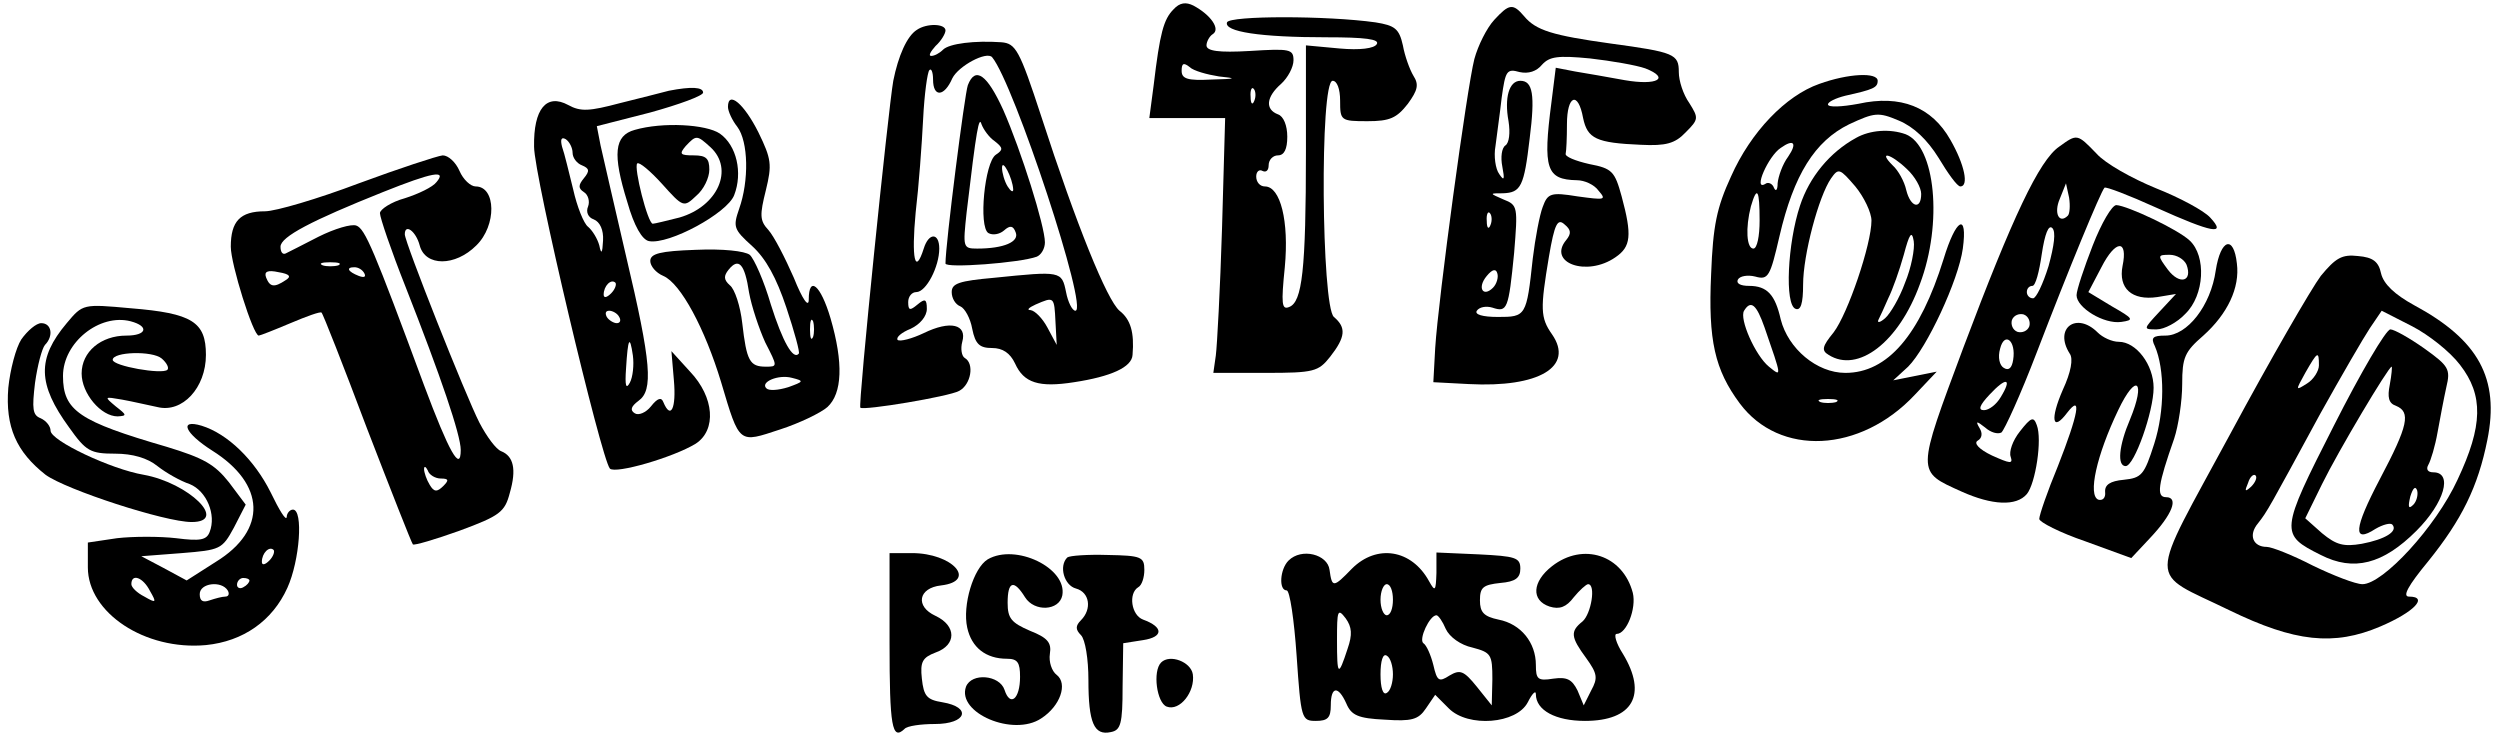
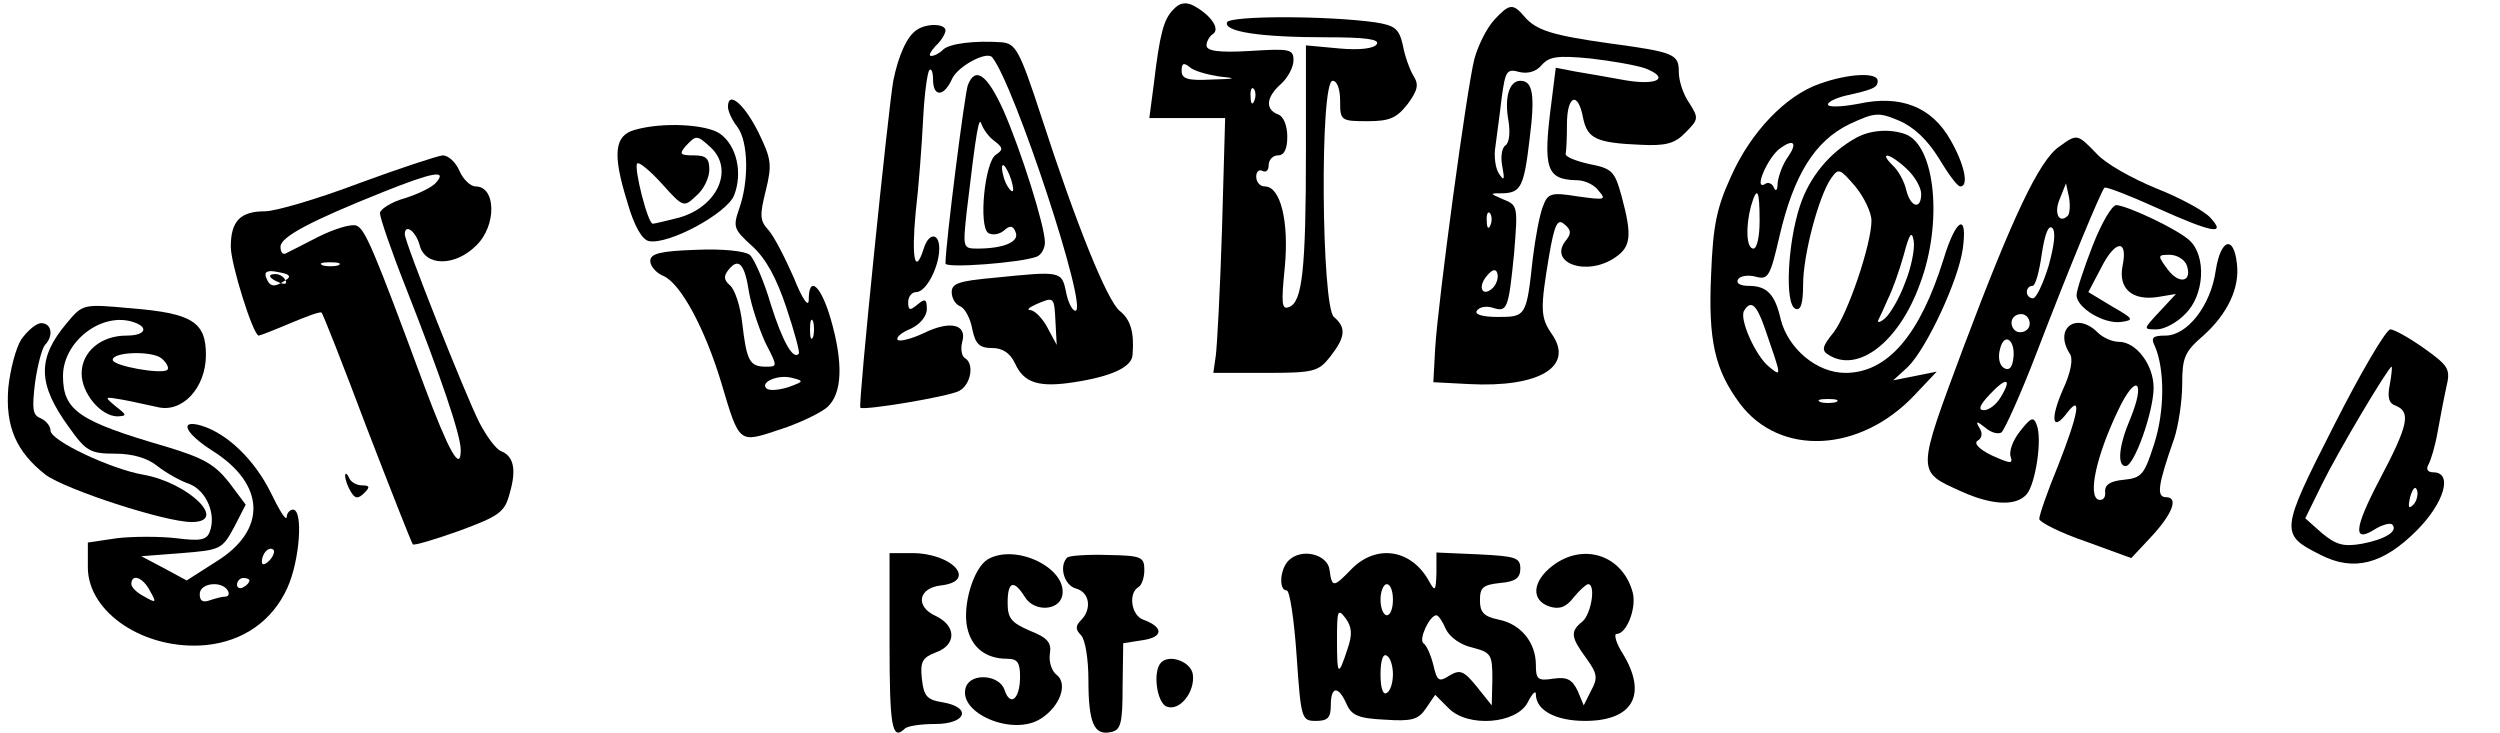
<svg xmlns="http://www.w3.org/2000/svg" version="1.0" width="300pt" height="88pt" viewBox="0 0 400 118" preserveAspectRatio="xMidYMid meet">
  <g transform="translate(0,118) scale(0.1,-0.1)" fill="#000000" stroke="none">
    <path d="M1877 1165 c-16 -16 -22 -38 -32 -122 l-7 -53 61 0 61 0 -5 -177 c-3 -98 -8 -190 -10 -205 l-4 -28 84 0 c78 0 85 2 104 26 25 32 26 47 6 64 -20 17 -23 380 -2 380 7 0 12 -13 12 -32 0 -32 1 -33 44 -33 36 0 47 5 65 28 16 22 18 31 9 45 -6 10 -14 32 -17 49 -6 27 -13 32 -44 37 -78 11 -235 11 -239 0 -5 -15 53 -24 160 -24 62 0 86 -3 81 -11 -4 -7 -27 -10 -60 -7 l-54 5 0 -171 c0 -191 -6 -242 -27 -250 -12 -5 -13 5 -7 64 7 74 -7 130 -32 130 -8 0 -14 7 -14 16 0 8 5 12 10 9 6 -3 10 1 10 9 0 9 7 16 15 16 10 0 15 10 15 30 0 18 -6 33 -15 36 -21 8 -19 28 5 49 11 10 20 27 20 38 0 18 -6 19 -70 15 -51 -3 -70 0 -70 9 0 6 5 15 10 18 13 8 -3 31 -31 46 -12 6 -22 5 -32 -6z m73 -108 c30 -3 28 -4 -12 -5 -38 -2 -48 1 -48 14 0 12 3 14 13 6 6 -6 28 -12 47 -15z m57 -39 c-3 -8 -6 -5 -6 6 -1 11 2 17 5 13 3 -3 4 -12 1 -19z" />
    <path d="M2393 1148 c-12 -13 -26 -41 -32 -63 -12 -47 -58 -386 -63 -465 l-3 -55 57 -3 c113 -6 170 28 134 80 -19 27 -19 41 -5 125 9 53 14 62 25 52 11 -9 11 -15 3 -25 -31 -37 33 -60 79 -28 25 17 27 35 10 98 -11 40 -15 45 -52 52 -22 5 -40 12 -38 17 1 4 2 25 2 47 0 47 18 54 26 10 7 -33 21 -40 93 -43 40 -2 55 2 72 20 21 21 21 23 6 47 -10 14 -17 36 -17 50 0 29 -7 32 -110 46 -93 13 -120 21 -139 44 -18 21 -24 20 -48 -6z m243 -78 c41 -16 19 -28 -33 -19 -27 5 -62 11 -80 14 l-31 6 -7 -56 c-14 -107 -8 -124 41 -125 12 0 28 -7 35 -17 13 -15 10 -15 -34 -9 -43 7 -48 5 -56 -17 -5 -13 -12 -50 -16 -83 -10 -93 -11 -94 -56 -94 -25 0 -38 4 -34 10 4 6 15 8 25 5 24 -8 26 -3 35 88 6 74 6 77 -17 86 -23 10 -23 10 -1 10 29 1 34 11 43 88 9 71 5 93 -15 93 -18 0 -26 -27 -19 -65 3 -19 1 -35 -5 -39 -6 -4 -8 -19 -5 -34 4 -21 3 -24 -5 -12 -6 8 -9 29 -6 45 2 17 7 51 10 78 6 43 8 47 29 41 14 -3 27 1 36 12 12 13 25 15 77 10 35 -4 75 -11 89 -16z m-249 -252 c-3 -8 -6 -5 -6 6 -1 11 2 17 5 13 3 -3 4 -12 1 -19z m4 -101 c-16 -16 -26 0 -10 19 9 11 15 12 17 4 2 -6 -1 -17 -7 -23z" />
    <path d="M1464 1132 c-16 -10 -30 -42 -38 -82 -8 -45 -57 -523 -53 -526 5 -5 143 18 159 27 19 10 25 44 9 53 -5 3 -7 15 -4 26 8 28 -19 35 -62 14 -19 -9 -38 -14 -42 -11 -3 4 6 12 21 18 15 7 26 20 26 32 0 16 -3 17 -15 7 -12 -10 -15 -10 -15 4 0 9 6 16 13 16 16 0 37 41 37 70 0 26 -17 26 -25 0 -14 -44 -20 -16 -13 58 5 42 10 110 12 150 2 41 7 76 10 79 3 4 6 -3 6 -15 0 -29 18 -28 31 2 10 20 55 44 64 34 35 -42 156 -408 134 -408 -5 0 -12 14 -15 30 -7 34 -8 34 -116 23 -56 -5 -68 -9 -68 -23 0 -10 6 -20 14 -23 7 -3 16 -19 19 -36 5 -25 12 -31 32 -31 17 0 29 -8 37 -25 14 -31 38 -39 95 -30 59 9 93 24 94 44 3 36 -3 57 -21 71 -20 17 -69 137 -126 313 -35 107 -41 117 -64 119 -43 3 -84 -2 -94 -12 -6 -6 -14 -10 -19 -10 -5 0 -1 7 7 16 9 8 16 20 16 25 0 11 -30 12 -46 1z m223 -470 l2 -37 -15 28 c-8 15 -20 27 -27 28 -7 0 -3 4 8 9 30 13 30 13 32 -28z" />
    <path d="M1546 1043 c-5 -13 -36 -256 -36 -287 0 -8 120 1 147 11 7 3 13 13 13 23 0 26 -38 147 -67 213 -26 57 -45 71 -57 40z m43 -90 c14 -11 14 -14 2 -22 -18 -12 -28 -116 -12 -126 7 -4 18 -2 25 4 10 9 15 8 19 -3 6 -15 -19 -26 -62 -26 -23 0 -23 2 -17 58 16 136 20 156 24 142 3 -8 12 -21 21 -27z m30 -78 c0 -5 -4 -3 -9 5 -5 8 -9 22 -9 30 0 16 17 -16 18 -35z" />
    <path d="M2916 1045 c-54 -19 -110 -77 -142 -149 -23 -50 -29 -79 -32 -157 -5 -107 6 -154 46 -208 64 -86 194 -80 282 14 l35 37 -35 -7 -35 -7 24 22 c30 30 81 139 88 190 8 59 -11 49 -31 -17 -38 -122 -90 -183 -158 -183 -46 0 -92 39 -104 86 -9 40 -22 54 -51 54 -14 0 -21 4 -18 10 3 6 16 8 28 5 21 -6 24 0 39 65 23 99 57 153 112 180 41 19 47 20 80 6 24 -10 46 -31 64 -60 15 -25 30 -46 35 -46 14 0 7 35 -16 75 -30 53 -80 73 -148 58 -27 -5 -49 -6 -49 -1 0 4 12 10 28 14 45 10 52 13 52 24 0 14 -47 12 -94 -5z m-50 -117 c-9 -12 -16 -32 -17 -43 0 -11 -3 -14 -6 -7 -2 6 -9 10 -14 6 -20 -12 5 45 25 58 21 15 27 8 12 -14z m-46 -103 c0 -25 -4 -45 -10 -45 -11 0 -13 33 -4 68 10 34 14 27 14 -23z m8 -172 c28 -81 28 -80 7 -63 -22 18 -48 77 -40 90 11 18 20 10 33 -27z m115 -120 c-7 -2 -19 -2 -25 0 -7 3 -2 5 12 5 14 0 19 -2 13 -5z" />
-     <path d="M1065 1034 c-11 -3 -47 -12 -79 -20 -49 -13 -63 -14 -83 -3 -35 19 -56 -6 -55 -67 0 -47 108 -502 122 -518 9 -9 102 18 138 40 34 22 30 75 -9 116 l-30 33 4 -47 c4 -45 -5 -64 -17 -35 -3 8 -9 7 -20 -7 -8 -10 -20 -15 -26 -11 -8 5 -6 11 6 20 24 17 21 60 -20 233 -19 81 -37 161 -41 178 l-6 31 86 22 c47 13 85 27 85 32 0 9 -19 10 -55 3z m-155 -100 c0 -8 7 -17 15 -20 12 -5 13 -9 3 -21 -9 -11 -9 -16 0 -22 7 -4 10 -15 7 -23 -4 -9 0 -18 9 -21 10 -4 16 -17 15 -34 -1 -21 -3 -23 -6 -8 -3 11 -11 24 -18 30 -7 5 -18 33 -24 60 -7 28 -14 58 -18 69 -3 12 -1 16 6 12 6 -4 11 -14 11 -22z m62 -226 c-7 -7 -12 -8 -12 -2 0 14 12 26 19 19 2 -3 -1 -11 -7 -17z m13 -38 c3 -5 2 -10 -4 -10 -5 0 -13 5 -16 10 -3 6 -2 10 4 10 5 0 13 -4 16 -10z m17 -106 c-6 -11 -8 -5 -6 23 3 49 6 55 11 21 2 -15 0 -35 -5 -44z" />
    <path d="M1160 1008 c0 -7 7 -22 15 -32 18 -24 19 -87 3 -132 -10 -29 -9 -33 21 -60 22 -20 39 -51 55 -99 13 -39 22 -72 20 -74 -9 -11 -26 19 -45 79 -11 38 -27 74 -34 80 -8 6 -43 10 -87 8 -57 -2 -73 -6 -73 -18 0 -8 9 -19 21 -24 28 -12 67 -85 93 -171 30 -101 28 -98 95 -76 31 10 66 27 76 36 24 22 26 71 5 143 -16 54 -35 69 -35 30 0 -14 -10 0 -24 35 -14 32 -32 67 -41 77 -14 15 -14 24 -4 64 10 41 9 50 -12 93 -23 46 -49 68 -49 41z m34 -299 c4 -22 16 -58 26 -80 20 -39 20 -39 1 -39 -26 0 -31 9 -38 70 -3 27 -12 55 -20 61 -10 9 -10 15 -2 25 16 20 26 10 33 -37z m103 -71 c-3 -7 -5 -2 -5 12 0 14 2 19 5 13 2 -7 2 -19 0 -25z m-40 -81 c-16 -5 -31 -6 -35 -2 -11 10 19 23 41 17 20 -5 19 -6 -6 -15z" />
    <path d="M1010 971 c-33 -9 -36 -39 -12 -116 11 -39 24 -61 35 -63 32 -6 126 45 137 74 14 36 4 80 -23 99 -22 15 -92 19 -137 6z m122 -28 c38 -35 12 -95 -50 -113 -20 -5 -40 -10 -43 -10 -8 0 -31 91 -25 97 3 3 21 -12 40 -33 34 -38 35 -38 55 -19 12 10 21 29 21 42 0 18 -5 23 -25 23 -22 0 -24 2 -13 15 17 18 18 18 40 -2z" />
    <path d="M2975 958 c-42 -23 -75 -63 -90 -109 -20 -60 -25 -160 -7 -166 8 -3 12 8 12 39 0 48 25 142 45 171 12 17 14 16 39 -13 14 -17 26 -42 26 -55 0 -38 -38 -150 -61 -180 -18 -22 -20 -29 -8 -36 47 -30 113 20 147 114 37 98 25 222 -23 241 -25 9 -57 7 -80 -6z m82 -50 c13 -12 23 -30 23 -40 0 -26 -17 -22 -24 6 -3 14 -13 32 -22 40 -24 24 -3 19 23 -6z m-3 -183 c-9 -25 -24 -50 -32 -57 -8 -7 -13 -8 -11 -3 3 6 10 21 16 35 7 14 18 45 25 70 9 34 13 40 16 22 2 -12 -4 -43 -14 -67z" />
    <path d="M3302 944 c-32 -22 -75 -113 -154 -323 -76 -204 -76 -199 -3 -232 49 -22 88 -24 105 -4 14 17 25 88 16 111 -5 14 -9 13 -27 -10 -12 -15 -18 -33 -15 -41 4 -12 -1 -11 -30 2 -21 10 -30 20 -23 24 7 4 8 12 3 20 -7 12 -5 12 9 1 9 -8 20 -11 26 -8 5 4 31 61 57 129 51 133 103 259 109 265 2 2 39 -12 83 -32 91 -41 114 -45 87 -16 -10 11 -49 32 -87 47 -39 16 -82 40 -96 56 -31 32 -31 32 -60 11z m14 -111 c-14 -14 -23 4 -13 27 l10 25 5 -23 c2 -13 1 -26 -2 -29z m-31 -81 c-9 -29 -20 -52 -25 -52 -6 0 -10 5 -10 10 0 6 4 10 9 10 5 0 11 23 15 51 5 33 11 48 17 42 6 -6 3 -28 -6 -61z m-31 -97 c-3 -8 -12 -11 -19 -9 -8 3 -11 12 -9 19 3 8 12 11 19 9 8 -3 11 -12 9 -19z m-26 -54 c-2 -13 -7 -18 -15 -13 -7 4 -10 17 -6 31 7 28 26 13 21 -18z m-20 -60 c-7 -12 -19 -21 -27 -21 -10 0 -7 8 9 25 27 29 37 27 18 -4z" />
-     <path d="M566 885 c-66 -25 -134 -45 -151 -45 -40 0 -55 -16 -55 -57 0 -28 36 -143 45 -143 2 0 25 9 51 20 26 11 48 19 50 17 2 -1 35 -85 73 -186 39 -101 72 -185 74 -187 2 -2 36 8 75 22 65 24 73 30 81 61 11 38 6 59 -14 67 -8 3 -23 23 -35 46 -22 43 -120 290 -120 303 0 18 18 5 24 -18 9 -34 57 -34 91 0 33 32 32 95 -1 95 -8 0 -20 11 -26 25 -6 14 -18 25 -27 25 -9 -1 -70 -21 -135 -45z m125 2 c-6 -8 -29 -19 -51 -26 -22 -6 -40 -18 -40 -24 0 -7 18 -60 41 -118 57 -145 89 -239 89 -263 0 -37 -19 -3 -59 104 -81 219 -95 252 -109 257 -8 3 -35 -5 -61 -18 -25 -13 -49 -25 -53 -27 -5 -2 -8 3 -8 11 0 16 50 42 165 88 80 32 103 36 86 16z m-158 -134 c-7 -2 -19 -2 -25 0 -7 3 -2 5 12 5 14 0 19 -2 13 -5z m-85 -24 c-18 -12 -25 -11 -31 4 -4 10 2 13 20 9 18 -3 21 -7 11 -13z m127 11 c3 -6 -1 -7 -9 -4 -18 7 -21 14 -7 14 6 0 13 -4 16 -10z m123 -330 c13 0 13 -3 4 -12 -10 -10 -15 -10 -22 2 -5 8 -9 20 -9 25 0 6 3 4 6 -2 2 -7 12 -13 21 -13z" />
+     <path d="M566 885 c-66 -25 -134 -45 -151 -45 -40 0 -55 -16 -55 -57 0 -28 36 -143 45 -143 2 0 25 9 51 20 26 11 48 19 50 17 2 -1 35 -85 73 -186 39 -101 72 -185 74 -187 2 -2 36 8 75 22 65 24 73 30 81 61 11 38 6 59 -14 67 -8 3 -23 23 -35 46 -22 43 -120 290 -120 303 0 18 18 5 24 -18 9 -34 57 -34 91 0 33 32 32 95 -1 95 -8 0 -20 11 -26 25 -6 14 -18 25 -27 25 -9 -1 -70 -21 -135 -45z m125 2 c-6 -8 -29 -19 -51 -26 -22 -6 -40 -18 -40 -24 0 -7 18 -60 41 -118 57 -145 89 -239 89 -263 0 -37 -19 -3 -59 104 -81 219 -95 252 -109 257 -8 3 -35 -5 -61 -18 -25 -13 -49 -25 -53 -27 -5 -2 -8 3 -8 11 0 16 50 42 165 88 80 32 103 36 86 16z m-158 -134 c-7 -2 -19 -2 -25 0 -7 3 -2 5 12 5 14 0 19 -2 13 -5z m-85 -24 c-18 -12 -25 -11 -31 4 -4 10 2 13 20 9 18 -3 21 -7 11 -13z c3 -6 -1 -7 -9 -4 -18 7 -21 14 -7 14 6 0 13 -4 16 -10z m123 -330 c13 0 13 -3 4 -12 -10 -10 -15 -10 -22 2 -5 8 -9 20 -9 25 0 6 3 4 6 -2 2 -7 12 -13 21 -13z" />
    <path d="M3356 785 c-14 -36 -26 -72 -26 -80 0 -20 44 -47 72 -43 21 3 20 5 -15 25 l-38 23 21 40 c23 45 43 45 34 2 -7 -36 15 -56 56 -50 l30 5 -27 -29 c-26 -28 -26 -28 -4 -28 12 0 33 11 46 25 31 30 34 93 7 118 -19 18 -100 56 -118 57 -7 0 -24 -29 -38 -65z m151 -31 c10 -27 -11 -33 -30 -8 -17 23 -17 24 3 24 11 0 23 -7 27 -16z" />
    <path d="M3554 745 c-8 -57 -46 -105 -81 -105 -20 0 -24 -3 -17 -17 16 -37 16 -104 -1 -157 -16 -50 -20 -55 -49 -58 -22 -2 -31 -8 -30 -20 1 -9 -4 -14 -11 -12 -17 7 -3 71 32 144 29 61 45 48 19 -15 -18 -42 -21 -75 -7 -75 14 0 45 88 45 126 0 37 -28 74 -56 74 -11 0 -26 7 -34 15 -34 34 -71 7 -45 -34 6 -8 2 -30 -11 -58 -21 -48 -17 -69 7 -37 24 31 18 -2 -15 -86 -17 -41 -30 -79 -30 -85 0 -5 33 -22 74 -36 l74 -27 30 32 c36 38 47 66 26 66 -16 0 -13 20 13 94 7 21 13 61 13 88 0 43 4 52 34 78 39 35 59 77 54 116 -5 46 -26 40 -34 -11z" />
-     <path d="M3723 736 c-15 -20 -81 -134 -145 -253 -135 -250 -135 -220 -2 -285 105 -51 168 -58 243 -26 54 23 78 48 46 48 -11 0 -2 17 31 57 54 67 80 120 95 195 20 99 -14 161 -118 217 -31 17 -49 34 -53 51 -4 19 -13 26 -37 28 -26 3 -36 -3 -60 -32z m224 -143 c38 -49 37 -98 -4 -185 -35 -76 -120 -168 -153 -168 -11 0 -47 14 -80 30 -33 17 -66 30 -74 30 -22 0 -30 19 -14 38 15 19 18 25 100 176 34 61 70 123 80 138 l19 28 49 -25 c27 -14 61 -41 77 -62z m-227 -1 c0 -9 -9 -23 -19 -29 -19 -12 -19 -12 -3 17 20 35 22 36 22 12z m-109 -195 c-10 -9 -11 -8 -5 6 3 10 9 15 12 12 3 -3 0 -11 -7 -18z" />
    <path d="M3744 495 c-87 -171 -87 -175 -21 -208 53 -27 100 -15 154 39 45 45 59 94 27 94 -9 0 -12 5 -8 12 4 7 11 30 15 53 4 22 10 54 14 72 7 29 4 34 -35 62 -24 17 -49 31 -55 31 -7 0 -48 -70 -91 -155z m90 66 c-4 -20 -2 -30 10 -34 24 -10 20 -31 -26 -118 -42 -80 -44 -104 -7 -80 12 7 24 10 27 7 10 -11 -12 -24 -49 -31 -29 -5 -41 -2 -64 17 l-27 24 27 55 c26 53 107 189 112 189 1 0 0 -13 -3 -29z m38 -193 c-8 -8 -9 -4 -5 13 4 13 8 18 11 10 2 -7 -1 -18 -6 -23z" />
    <path d="M96 660 c-48 -57 -47 -98 4 -168 27 -38 34 -42 74 -42 28 0 52 -7 68 -20 14 -11 37 -24 52 -29 27 -11 43 -49 32 -77 -5 -13 -15 -15 -54 -10 -26 3 -69 3 -95 0 l-47 -7 0 -40 c0 -73 92 -134 190 -125 60 6 107 39 131 92 20 44 26 126 9 126 -5 0 -10 -6 -10 -12 -1 -7 -12 11 -26 40 -26 52 -69 94 -111 107 -37 11 -27 -12 17 -40 86 -54 89 -128 6 -179 l-47 -30 -37 20 -36 19 65 5 c62 5 65 6 84 41 l19 37 -27 36 c-23 29 -41 39 -100 57 -141 41 -167 58 -167 114 0 54 59 101 109 88 30 -8 26 -23 -7 -23 -41 0 -72 -26 -72 -61 0 -32 31 -69 58 -69 15 1 15 2 -3 16 -19 16 -19 16 10 11 17 -3 42 -9 57 -12 40 -10 78 31 78 84 0 53 -22 67 -121 75 -77 7 -77 7 -103 -24z m162 -75 c-8 -8 -88 6 -88 16 0 13 64 15 79 2 8 -7 12 -15 9 -18z m164 -307 c-7 -7 -12 -8 -12 -2 0 14 12 26 19 19 2 -3 -1 -11 -7 -17z m-192 -49 c11 -19 10 -20 -9 -9 -12 6 -21 15 -21 20 0 18 19 11 30 -11z m160 17 c0 -3 -4 -8 -10 -11 -5 -3 -10 -1 -10 4 0 6 5 11 10 11 6 0 10 -2 10 -4z m-35 -16 c3 -5 2 -10 -4 -10 -5 0 -16 -3 -25 -6 -11 -4 -16 -1 -16 10 0 18 35 22 45 6z" />
    <path d="M23 634 c-9 -14 -18 -49 -21 -78 -5 -63 13 -103 60 -140 33 -24 192 -76 235 -76 60 0 -5 63 -77 76 -53 9 -150 55 -150 71 0 7 -7 16 -16 20 -13 5 -14 15 -9 57 4 28 11 55 16 61 14 14 11 35 -6 35 -8 0 -22 -12 -32 -26z" />
    <path d="M1420 145 c0 -134 4 -157 24 -138 4 5 27 8 49 8 51 0 60 27 12 35 -25 4 -30 10 -33 38 -3 27 1 34 22 42 34 12 34 43 0 59 -33 15 -28 45 9 49 59 7 18 52 -47 52 l-36 0 0 -145z" />
    <path d="M1578 280 c-23 -14 -41 -74 -33 -110 7 -32 30 -50 64 -50 17 0 21 -6 21 -29 0 -36 -16 -49 -25 -21 -8 24 -53 28 -62 5 -15 -42 76 -81 121 -51 31 20 43 56 25 70 -8 6 -13 21 -11 34 3 18 -4 26 -32 37 -30 13 -36 20 -36 45 0 35 10 38 28 9 15 -24 55 -22 60 3 8 44 -75 84 -120 58z" />
    <path d="M1706 283 c-14 -14 -5 -45 14 -50 22 -6 26 -33 8 -51 -9 -9 -9 -15 0 -24 7 -7 12 -39 12 -72 0 -69 9 -90 36 -84 16 3 19 13 19 73 l1 70 32 5 c33 5 33 21 0 33 -19 7 -24 42 -8 52 6 3 10 16 10 28 0 21 -5 23 -59 24 -32 1 -61 -1 -65 -4z" />
    <path d="M2062 278 c-14 -14 -16 -48 -3 -48 5 0 12 -47 16 -105 7 -102 8 -105 31 -105 19 0 24 5 24 25 0 31 12 32 25 3 8 -19 19 -24 62 -26 43 -3 54 0 66 18 l15 22 22 -22 c31 -31 109 -25 127 10 7 14 13 20 13 13 0 -26 32 -43 79 -43 77 0 101 42 61 108 -11 17 -15 32 -10 32 16 0 32 41 26 66 -16 61 -80 82 -130 43 -32 -25 -34 -55 -4 -65 16 -5 27 -1 39 15 9 11 20 21 23 21 13 0 5 -48 -9 -60 -20 -16 -19 -25 6 -59 18 -25 19 -32 8 -52 l-12 -24 -10 24 c-9 18 -17 22 -39 19 -25 -4 -28 -1 -28 22 0 36 -24 66 -60 73 -24 5 -30 12 -30 31 0 21 5 25 33 28 24 2 32 8 32 23 0 18 -8 20 -67 23 l-68 3 0 -33 c-1 -29 -2 -31 -12 -13 -28 51 -84 60 -124 20 -30 -31 -32 -31 -36 -2 -3 25 -45 36 -66 15z m168 -63 c0 -14 -4 -25 -10 -25 -5 0 -10 11 -10 25 0 14 5 25 10 25 6 0 10 -11 10 -25z m-73 -79 c-15 -46 -17 -44 -17 14 0 48 1 52 14 35 10 -14 11 -26 3 -49z m158 32 c6 -13 24 -26 43 -30 30 -8 32 -11 32 -51 l-1 -42 -24 30 c-21 26 -27 28 -44 18 -17 -11 -20 -9 -26 17 -4 16 -11 32 -16 35 -8 6 10 45 21 45 3 0 10 -10 15 -22z m-85 -73 c0 -13 -4 -27 -10 -30 -6 -4 -10 8 -10 30 0 22 4 34 10 30 6 -3 10 -17 10 -30z" />
    <path d="M1857 114 c-14 -14 -7 -65 9 -71 21 -8 46 24 42 52 -3 20 -37 33 -51 19z" />
  </g>
</svg>